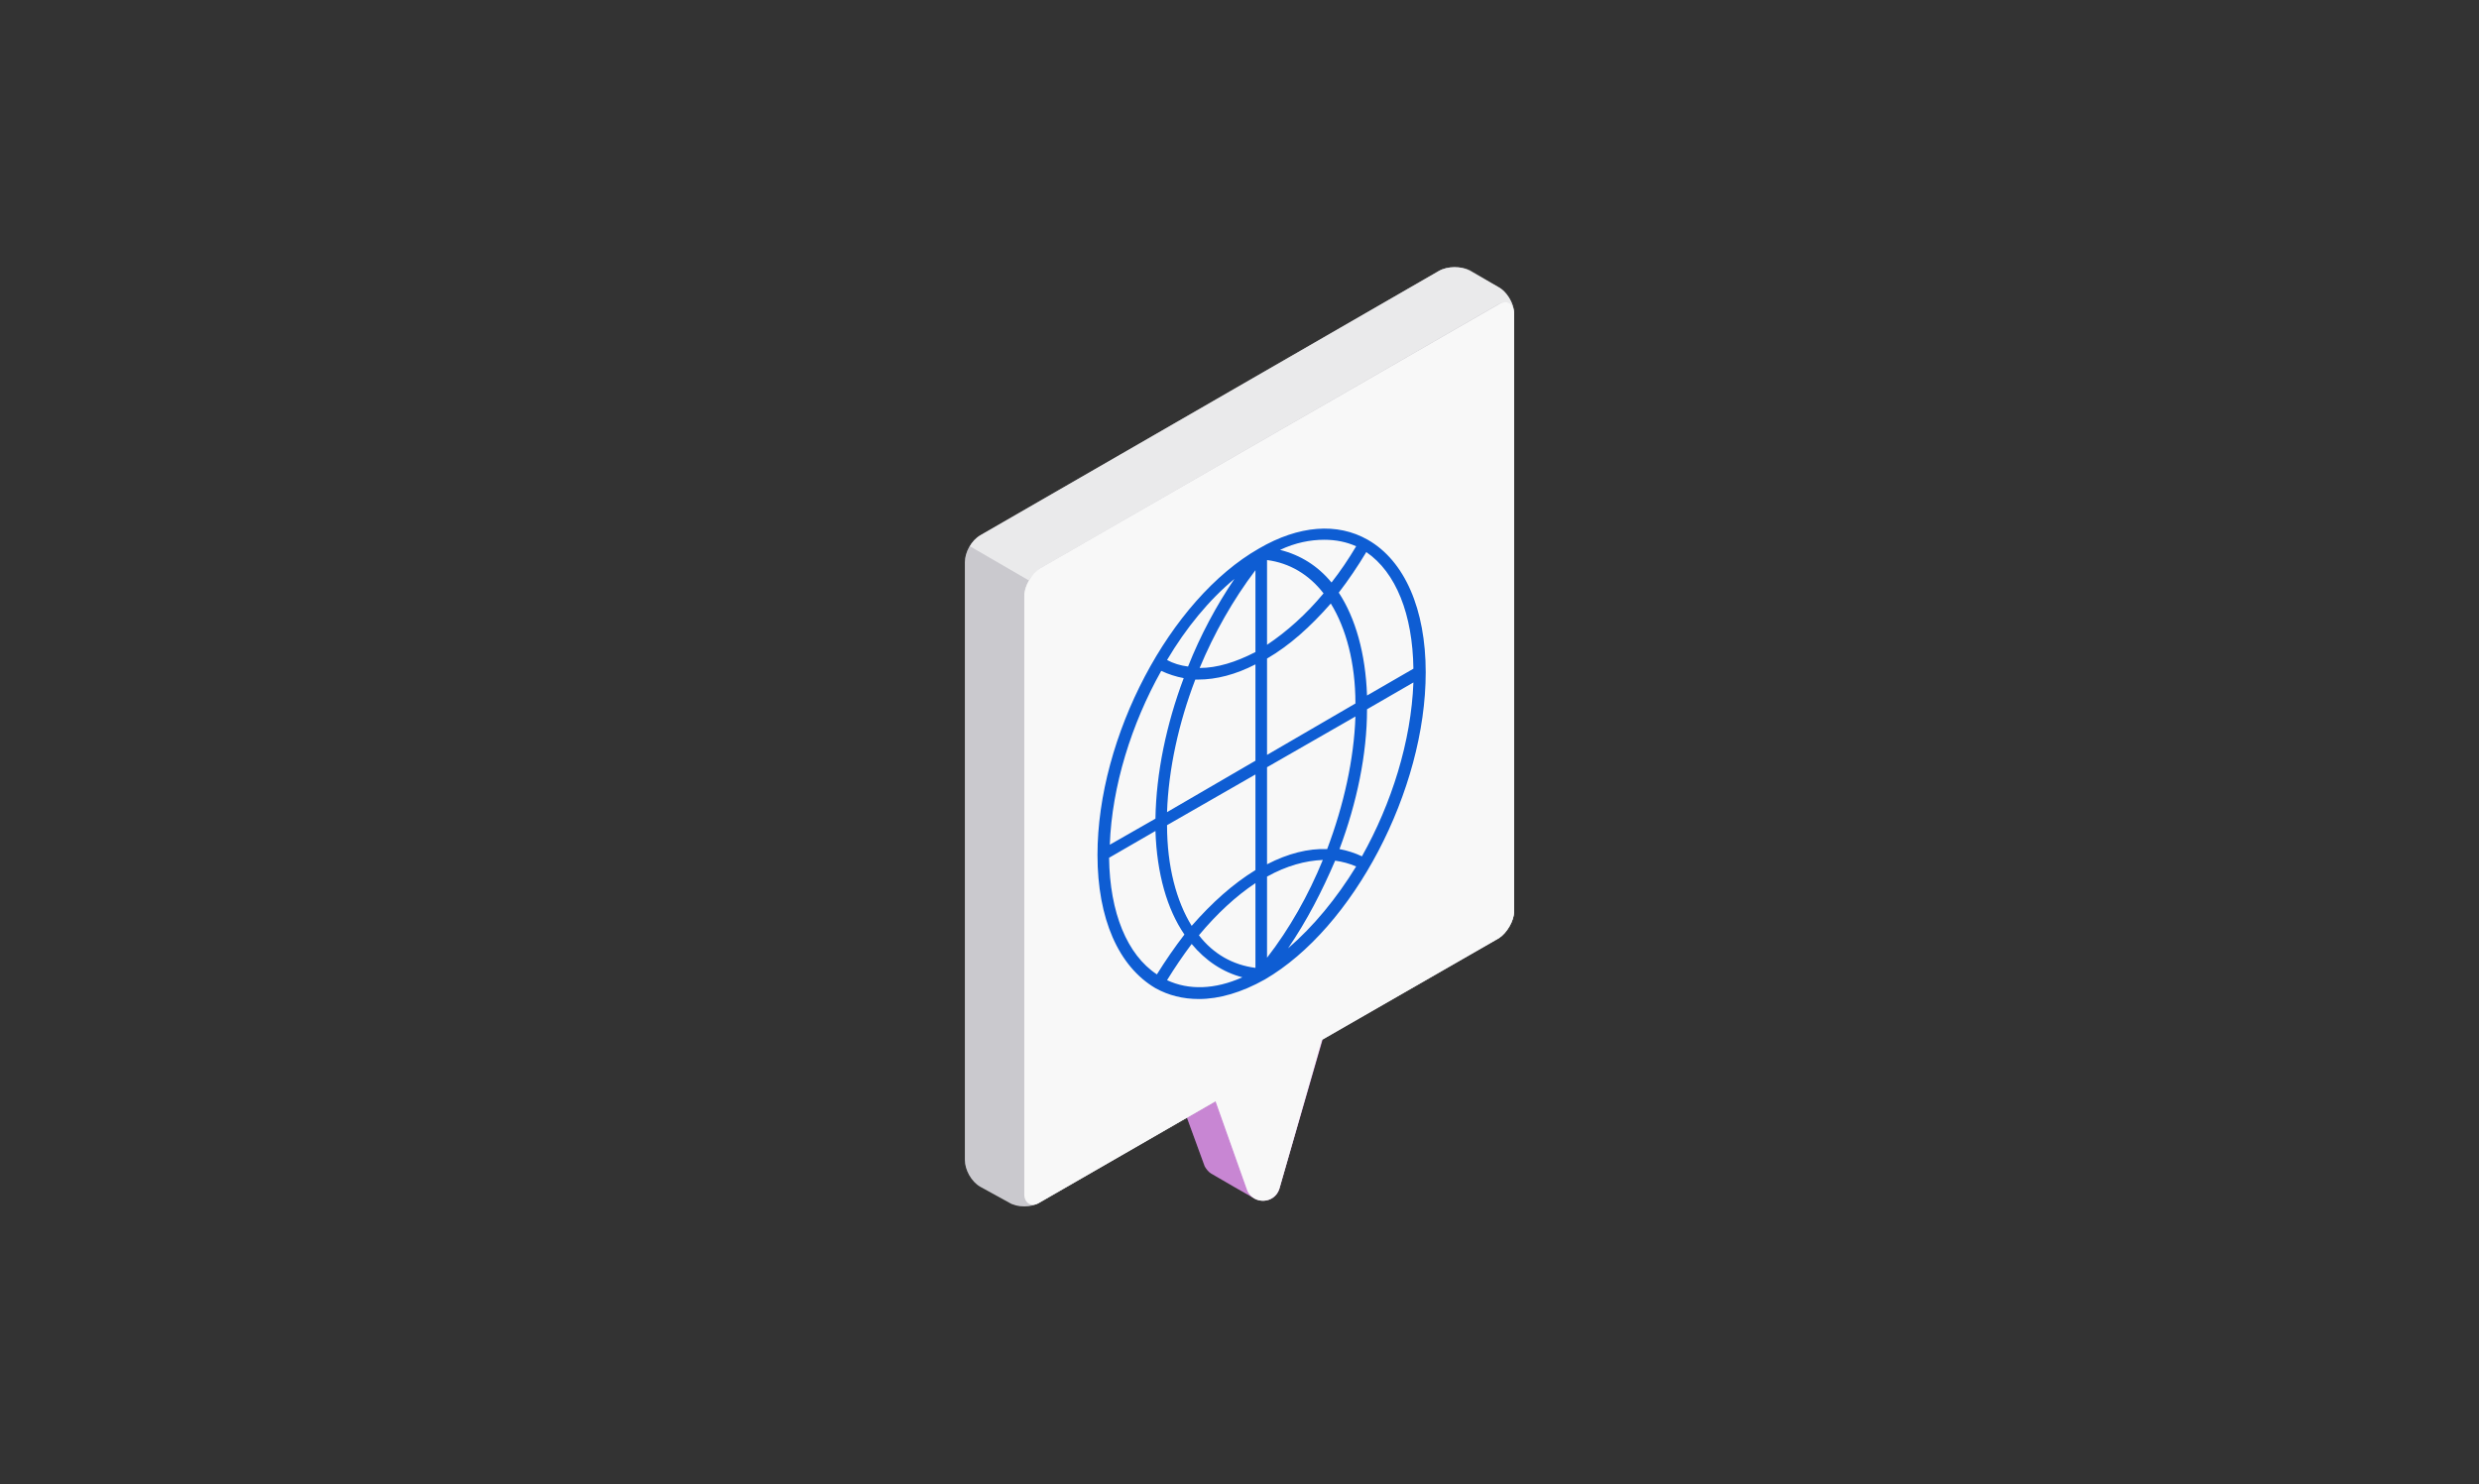
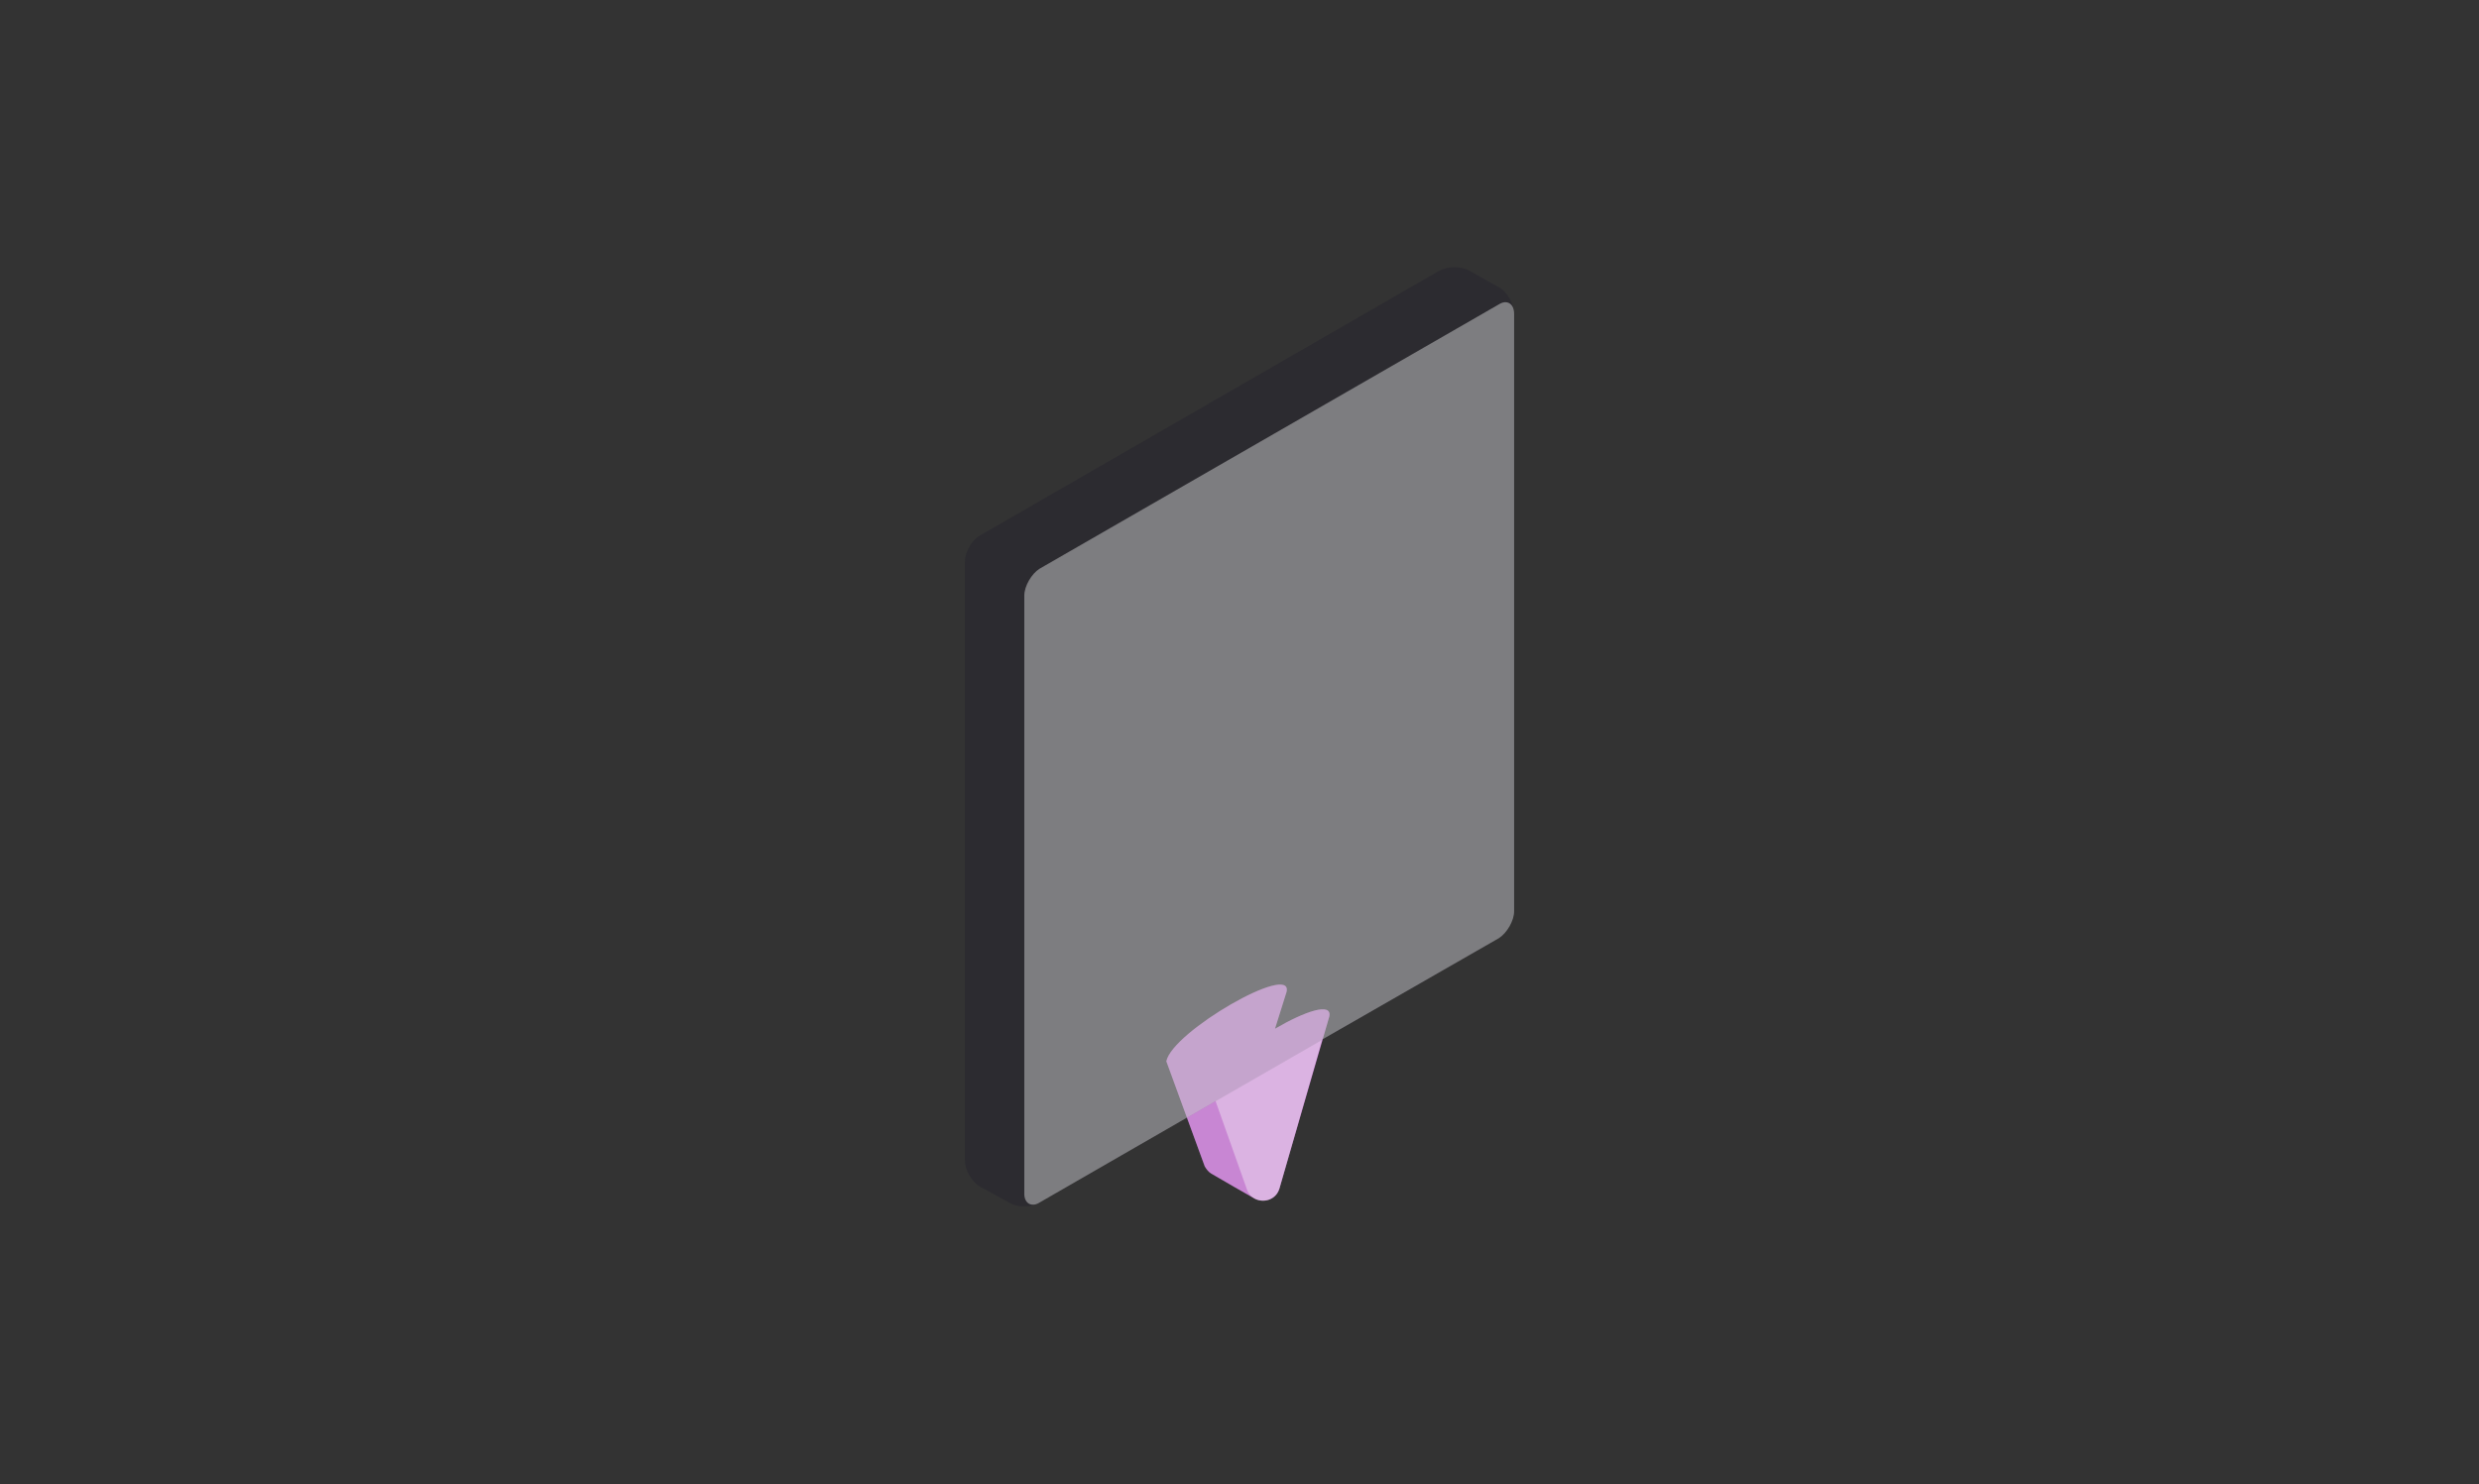
<svg xmlns="http://www.w3.org/2000/svg" width="167" height="100" viewBox="0 0 167 100" fill="none">
  <rect x="0" y="0" width="167" height="100" fill="#333333" stroke="none" />
  <path d="M85.892 69.32L86.673 66.831C87.112 64.829 78.96 69.516 78.57 71.517L81.157 78.594C81.287 78.822 81.433 78.985 81.596 79.083C82.182 79.424 84.281 80.645 84.476 80.742C85.062 81.084 85.941 80.889 86.184 80.108L89.553 68.49C89.748 67.514 87.893 68.149 85.892 69.32Z" fill="#BA68C8" />
  <g opacity="0.2">
    <path d="M85.892 69.32L86.673 66.831C87.112 64.829 78.96 69.516 78.57 71.517L81.157 78.594C81.287 78.822 81.433 78.985 81.596 79.083C82.182 79.424 84.281 80.645 84.476 80.742C85.062 81.084 85.941 80.889 86.184 80.108L89.553 68.49C89.748 67.514 87.893 68.149 85.892 69.32Z" fill="white" />
  </g>
-   <path d="M96.923 18.263L66.025 36.08C65.439 36.421 65 37.202 65 37.886V78.156C65 78.839 65.439 79.62 66.025 79.962L67.978 81.035C68.514 81.377 69.491 81.377 70.028 81.035L100.975 63.219C101.512 62.877 102 62.048 102 61.413V21.143C102 20.46 101.512 19.63 100.926 19.337L99.022 18.263C98.436 17.921 97.509 17.921 96.923 18.263Z" fill="#F9F9F9" />
  <path opacity="0.2" d="M96.923 18.263L66.025 36.08C65.439 36.421 65 37.202 65 37.886V78.156C65 78.839 65.439 79.62 66.025 79.962L67.978 81.035C68.514 81.377 69.491 81.377 70.028 81.035L100.975 63.219C101.512 62.877 102 62.048 102 61.413V21.143C102 20.46 101.512 19.63 100.926 19.337L99.022 18.263C98.436 17.921 97.509 17.921 96.923 18.263Z" fill="#110D26" />
-   <path d="M100.975 20.508L70.028 38.325C69.491 38.666 69.003 39.496 69.003 40.13V80.449C69.003 81.084 69.491 81.377 70.028 81.035L81.889 74.201L84.037 80.254C84.476 81.182 85.843 81.133 86.185 80.108L89.065 70.052L100.975 63.219C101.512 62.877 102 62.047 102 61.413V21.143C102 20.459 101.512 20.166 100.975 20.508Z" fill="#F9F9F9" />
  <path opacity="0.4" d="M100.975 20.508L70.028 38.325C69.491 38.666 69.003 39.496 69.003 40.13V80.449C69.003 81.084 69.491 81.377 70.028 81.035L81.889 74.201L84.037 80.254C84.476 81.182 85.843 81.133 86.185 80.108L89.065 70.052L100.975 63.219C101.512 62.877 102 62.047 102 61.413V21.143C102 20.459 101.512 20.166 100.975 20.508Z" fill="#F9F9F9" />
-   <path opacity="0.7" d="M102 20.947C101.903 20.41 101.463 20.215 100.926 20.508L70.028 38.325C69.784 38.52 69.491 38.813 69.296 39.105L65.342 36.811C65.489 36.519 65.782 36.226 66.026 36.079L96.924 18.263C97.51 17.921 98.437 17.921 99.023 18.214L100.926 19.337C101.463 19.63 101.903 20.313 102 20.947Z" fill="#F9F9F9" />
-   <path fill-rule="evenodd" clip-rule="evenodd" d="M96.044 45.305C96.044 53.261 91.163 62.535 85.208 66.001C83.646 66.88 82.133 67.319 80.766 67.319C79.692 67.319 78.716 67.075 77.838 66.587C75.348 65.122 73.933 61.901 73.933 57.605C73.933 49.649 78.814 40.375 84.818 36.958C87.502 35.396 90.089 35.201 92.14 36.372C94.629 37.788 96.044 41.058 96.044 45.305ZM77.838 55.165C77.886 52.09 78.57 48.819 79.741 45.695C79.221 45.598 78.716 45.435 78.228 45.207C76.227 48.77 74.909 52.968 74.762 56.922L77.838 55.165ZM85.355 58.24C86.77 57.508 88.137 57.166 89.406 57.215C90.529 54.237 91.212 51.162 91.31 48.282L85.355 51.699V58.24ZM91.31 47.404C91.31 44.67 90.675 42.327 89.65 40.667C88.283 42.23 86.868 43.499 85.355 44.377V50.869L91.31 47.404ZM89.162 39.984C88.186 38.715 86.868 37.934 85.355 37.739V43.45C86.673 42.571 87.99 41.4 89.162 39.984ZM84.574 38.422C83.061 40.423 81.791 42.669 80.815 45.012C81.987 45.012 83.256 44.621 84.574 43.938V38.422ZM78.619 54.725L84.574 51.26V44.768C83.256 45.451 81.938 45.793 80.718 45.793C80.652 45.793 80.587 45.793 80.522 45.793C79.4 48.721 78.716 51.846 78.619 54.725ZM78.619 55.604C78.619 58.386 79.253 60.729 80.278 62.389C81.645 60.827 83.061 59.558 84.574 58.63V52.187L78.619 55.604ZM80.766 63.023C81.743 64.293 83.061 65.025 84.574 65.22V59.509C83.256 60.388 81.987 61.559 80.766 63.023ZM85.355 64.537C86.868 62.584 88.137 60.339 89.113 57.947C87.942 57.996 86.673 58.337 85.355 59.07V64.537ZM90.236 57.215C90.757 57.312 91.261 57.475 91.749 57.703C93.75 54.14 95.068 49.942 95.215 45.988L92.091 47.794C92.091 50.821 91.407 54.091 90.236 57.215ZM92.042 37.202C91.456 38.178 90.838 39.089 90.187 39.935C91.31 41.644 91.993 44.036 92.091 46.867L95.215 45.061C95.166 41.4 94.043 38.569 92.042 37.202ZM89.211 36.372C88.283 36.372 87.258 36.567 86.233 37.055C87.6 37.397 88.772 38.129 89.699 39.252C90.285 38.504 90.838 37.69 91.359 36.811C90.708 36.519 89.992 36.372 89.211 36.372ZM78.619 44.475C79.042 44.703 79.513 44.849 80.034 44.914C80.864 42.815 81.938 40.814 83.158 39.008C81.45 40.423 79.888 42.327 78.619 44.475ZM77.935 65.659C78.521 64.716 79.139 63.821 79.79 62.975C78.619 61.266 77.935 58.874 77.838 55.995L74.714 57.801C74.762 61.51 75.934 64.341 77.935 65.659ZM83.695 65.855C82.377 65.513 81.206 64.732 80.278 63.609C79.692 64.39 79.139 65.204 78.619 66.05C80.083 66.733 81.84 66.684 83.695 65.855ZM91.359 58.386C90.903 58.191 90.431 58.061 89.943 57.996C89.064 60.046 88.039 62.047 86.77 63.902C88.479 62.438 90.041 60.534 91.359 58.386Z" fill="#0E5DD3" />
</svg>